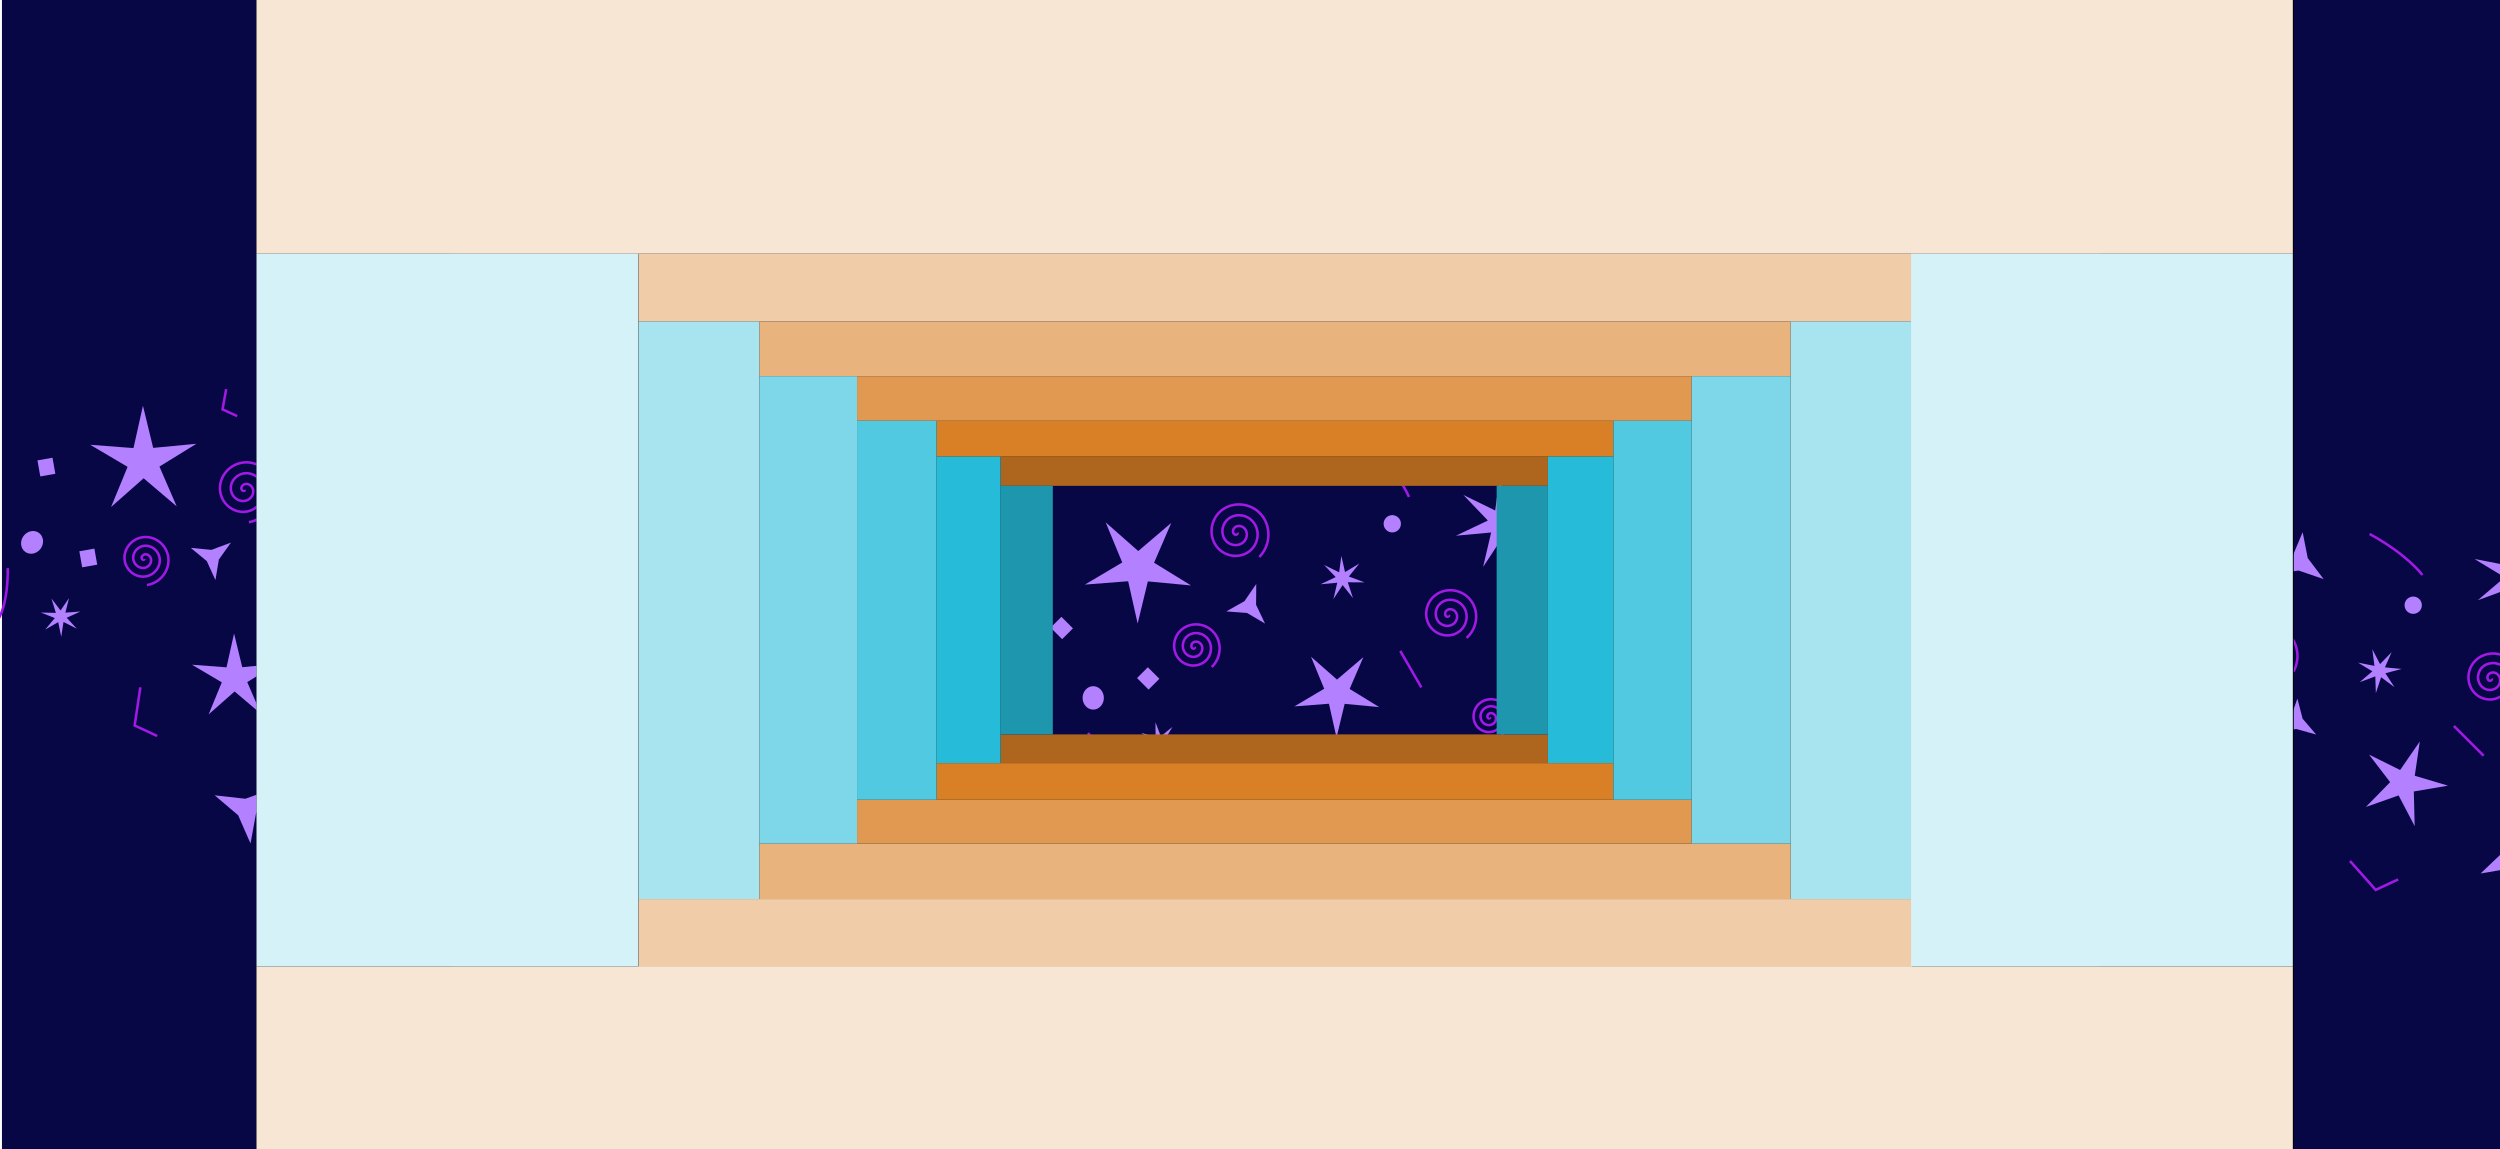
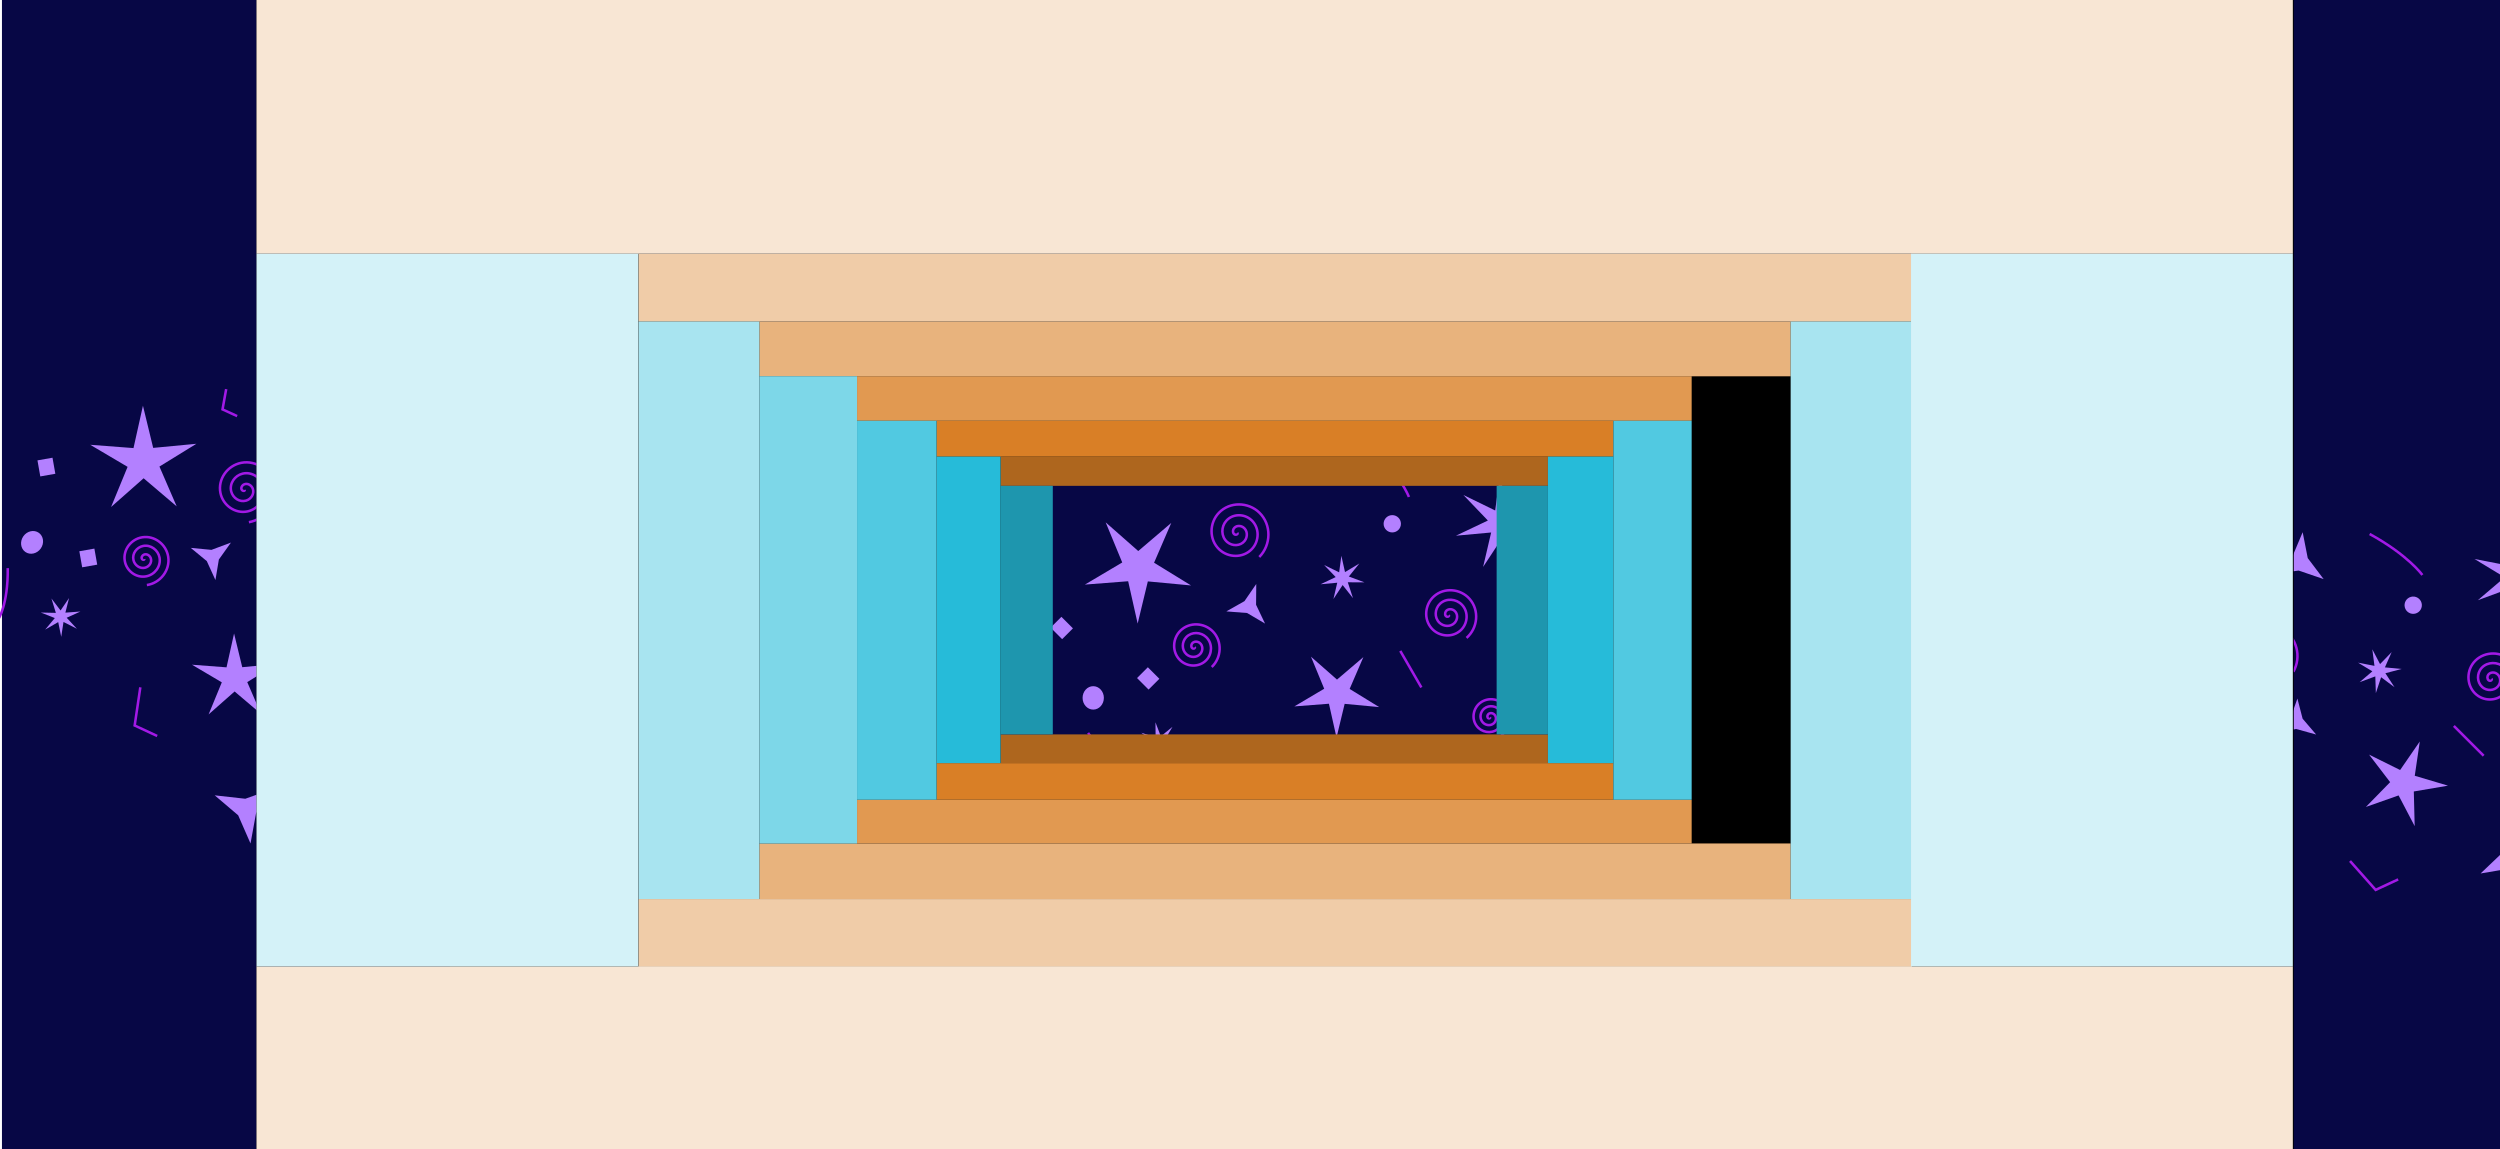
<svg xmlns="http://www.w3.org/2000/svg" xmlns:xlink="http://www.w3.org/1999/xlink" version="1.1" viewBox="0 0 966 444">
  <title>HTML frame, frameset</title>
  <desc>Frames und im Hintergrund ein Sternenhimmel</desc>
  <rect x=".755" y="-.316" width="970.37" height="472.1" fill="#070745" stroke-width=".977" />
  <filter id="blur" x="-.024" y="-.04" width="1.048" height="1.08">
    <feGaussianBlur stdDeviation="8 8" />
  </filter>
  <g id="space" transform="matrix(.984 0 0 .984 99.11 -.316)">
    <path transform="translate(413.08,-2.221)" d="m-63.064 230.85-3.999 16.567-3.731-16.63-16.992 1.316 14.663-8.687-6.503-15.754 12.793 11.261 12.973-11.053-6.756 15.647 14.521 8.923z" fill="#b380ff" />
    <path transform="matrix(.799 0 0 .799 477.69 92.264)" d="m-63.064 230.85-3.999 16.567-3.731-16.63-16.992 1.316 14.663-8.687-6.503-15.754 12.793 11.261 12.973-11.053-6.756 15.647 14.521 8.923z" fill="#b380ff" />
    <g fill="none" stroke="#a219e6">
      <path d="m385.14 209.57c0.433 0.475-0.427 0.818-0.79 0.72-0.984-0.266-1.085-1.547-0.65-2.299 0.777-1.346 2.636-1.422 3.809-0.581 1.721 1.235 1.771 3.74 0.511 5.318-1.679 2.103-4.85 2.124-6.828 0.441-2.489-2.117-2.479-5.962-0.372-8.337 2.553-2.877 7.076-2.836 9.847-0.302 3.266 2.987 3.194 8.191 0.232 11.356-3.42 3.655-9.306 3.553-12.866 0.163-4.045-3.852-3.911-10.421-0.093-14.376 4.284-4.436 11.537-4.271 15.885-0.023 4.827 4.715 4.63 12.654-0.046 17.395" />
      <path transform="translate(-70.229,-13.098)" d="m438.65 267.54c0.335 0.391-0.362 0.645-0.65 0.557-0.781-0.238-0.831-1.266-0.464-1.858 0.655-1.059 2.147-1.075 3.066-0.372 1.349 1.032 1.327 3.04 0.279 4.273-1.397 1.644-3.938 1.582-5.481 0.186-1.942-1.757-1.84-4.837-0.093-6.689 2.116-2.242 5.738-2.099 7.896 0 2.543 2.473 2.358 6.64-0.093 9.104-2.829 2.844-7.542 2.618-10.311-0.186-3.146-3.185-2.878-8.445 0.279-11.519 3.541-3.449 9.348-3.138 12.727 0.372 3.751 3.896 3.398 10.251-0.464 13.934" />
      <path d="m468.19 241.9c0.349 0.447-0.43 0.691-0.743 0.581-0.848-0.3-0.851-1.434-0.418-2.067 0.774-1.133 2.415-1.075 3.391-0.255 1.432 1.202 1.307 3.41 0.093 4.714-1.619 1.738-4.41 1.544-6.038-0.07-2.048-2.03-1.782-5.413 0.232-7.362 2.439-2.36 6.417-2.021 8.686 0.395 2.674 2.847 2.262 7.422-0.557 10.01-3.255 2.987-8.428 2.502-11.333-0.72-3.302-3.661-2.743-9.433 0.882-12.657 4.067-3.616 10.44-2.984 13.981 1.045 3.932 4.473 3.226 11.446-1.208 15.305" />
      <path d="m484.36 282.03c0.224 0.349-0.361 0.474-0.581 0.372-0.596-0.277-0.521-1.102-0.163-1.533 0.641-0.771 1.831-0.617 2.485 0.046 0.96 0.973 0.718 2.571-0.255 3.437-1.297 1.154-3.315 0.821-4.389-0.464-1.351-1.618-0.926-4.061 0.673-5.341 1.937-1.55 4.808-1.031 6.294 0.883 1.75 2.255 1.137 5.556-1.091 7.246-2.573 1.951-6.304 1.243-8.198-1.3-2.152-2.89-1.35-7.053 1.51-9.15 3.208-2.353 7.801-1.456 10.102 1.719 2.554 3.525 1.563 8.55-1.928 11.055" />
    </g>
    <g fill="#b380ff">
      <ellipse cx="328.57" cy="274.37" rx="4.18" ry="4.598" />
      <circle cx="446" cy="206" r="3.4" />
      <path transform="translate(10.033,2.508)" d="m420.54 232.7-4.066-5.15-3.609 5.48 1.491-6.39-6.535 0.596 5.926-2.818-4.54-4.738 5.898 2.876 0.873-6.503 1.429 6.404 5.629-3.372-4.116 5.11 6.146 2.299-6.562-0.032z" />
      <path d="m359.23 298.19-4.291-4.061-2.504 5.351 0.499-5.887-5.745 1.379 4.914-3.28-4.66-3.632 5.628 1.796-0.066-5.908 2.105 5.521 4.578-3.735-3.004 5.087 5.774 1.25-5.85 0.823z" />
      <rect transform="rotate(45)" x="433" y="-62" width="6.4" height="6" />
      <rect transform="rotate(45)" x="395" y="-52" width="6.4" height="6" />
      <path transform="matrix(2.116,0,0,2.116,-391.95,-270.15)" d="m420.54 232.7-4.066-5.15-3.609 5.48 1.491-6.39-6.535 0.596 5.926-2.818-4.54-4.738 5.898 2.876 0.873-6.503 1.429 6.404 5.629-3.372-4.116 5.11 6.146 2.299-6.562-0.032z" />
      <path d="m414.68 187-8.591-5.775-10.254-1.423 9.297-4.553 6.359-8.168-0.706 10.328z" />
      <path d="m466.66 322.03-10.326-6.295-12.04-1.13 10.615-5.795 6.999-9.862-0.289 12.09z" />
      <path d="m396.04 245.19-7.044-4.148-8.149-0.639 7.114-4.026 4.628-6.738-0.07 8.174z" />
    </g>
    <g fill="none" stroke="#a219e6" stroke-width="1px">
      <path d="m449.15 255.93 8.272 14.328" />
      <path d="m326.55 288.13c8.475 11.864 8.475 18.644 8.475 18.644" />
      <path d="m436.72 174.57c12.429 11.864 15.819 20.904 15.819 20.904" />
      <path d="m396.04 296.61 6.78 13.559 9.604-1.695" />
      <path d="m356.49 181.35 3.39 7.345 6.215-1.13" />
    </g>
  </g>
  <use transform="rotate(35 312.7 -410.61)" xlink:href="#space" />
  <use transform="rotate(-15 854.71 -1280.1)" xlink:href="#space" />
  <g transform="matrix(.343 0 0 .343 355.35 153.43)">
    <rect width="800" height="100" fill="#ae661e" />
    <rect y="380" width="800" height="100" fill="#ae661e" />
    <rect y="100" width="150" height="280" fill="#1e96ae" />
    <rect x="650" y="100" width="150" height="280" fill="#1e96ae" />
  </g>
  <g transform="matrix(.423 0 0 .423 323.17 134.13)" fill="hsla(0,0%,0%,0.5)" filter="url(#blur)">
    <rect width="800" height="100" />
    <rect y="380" width="800" height="100" />
    <rect y="100" width="150" height="280" />
    <rect x="650" y="100" width="150" height="280" />
  </g>
  <g transform="matrix(.423 0 0 .423 323.17 134.13)">
    <rect width="800" height="100" fill="#d97f26" />
    <rect y="380" width="800" height="100" fill="#d97f26" />
    <rect y="100" width="150" height="280" fill="#26bbd9" />
    <rect x="650" y="100" width="150" height="280" fill="#26bbd9" />
  </g>
  <g transform="matrix(.523 0 0 .523 283.45 110.28)" fill="hsla(0,0%,0%,0.5)" filter="url(#blur)">
    <rect width="800" height="100" />
    <rect y="380" width="800" height="100" />
    <rect y="100" width="150" height="280" />
    <rect x="650" y="100" width="150" height="280" />
  </g>
  <g transform="matrix(.523 0 0 .523 283.45 110.28)">
    <rect width="800" height="100" fill="#e19951" />
    <rect y="380" width="800" height="100" fill="#e19951" />
    <rect y="100" width="150" height="280" fill="#51c9e1" />
    <rect x="650" y="100" width="150" height="280" fill="#51c9e1" />
  </g>
  <g transform="matrix(.645 0 0 .645 234.41 80.862)" fill="hsla(0,0%,0%,0.5)" filter="url(#blur)">
    <rect width="800" height="100" />
    <rect y="380" width="800" height="100" />
    <rect y="100" width="150" height="280" />
    <rect x="650" y="100" width="150" height="280" />
  </g>
  <g transform="matrix(.645 0 0 .645 234.41 80.862)">
    <rect width="800" height="100" fill="#e8b37d" />
    <rect y="380" width="800" height="100" fill="#e8b37d" />
    <rect y="100" width="150" height="280" fill="#7dd7e8" />
-     <rect x="650" y="100" width="150" height="280" fill="#7dd7e8" />
  </g>
  <g transform="matrix(.797 0 0 .797 173.86 44.534)" fill="hsla(0,0%,0%,0.5)" filter="url(#blur)">
    <rect width="800" height="100" />
    <rect y="380" width="800" height="100" />
    <rect y="100" width="150" height="280" />
    <rect x="650" y="100" width="150" height="280" />
  </g>
  <g transform="matrix(.797 0 0 .797 173.86 44.534)">
    <rect width="800" height="100" fill="#f0cca8" />
    <rect y="380" width="800" height="100" fill="#f0cca8" />
    <rect y="100" width="150" height="280" fill="#a8e4f0" />
    <rect x="650" y="100" width="150" height="280" fill="#a8e4f0" />
  </g>
  <g transform="matrix(.984 0 0 .984 99.11 -.316)" fill="hsla(0,0%,0%,0.5)" filter="url(#blur)">
    <rect width="800" height="100" />
    <rect y="380" width="800" height="100" />
    <rect y="100" width="150" height="280" />
    <rect x="650" y="100" width="150" height="280" />
  </g>
  <g stroke-width=".984">
    <rect x="99.11" y="-.316" width="786.84" height="98.355" fill="#f8e6d4" />
    <rect x="99.11" y="373.43" width="786.84" height="98.355" fill="#f8e6d4" />
    <rect x="99.11" y="98.039" width="147.53" height="275.39" fill="#d4f2f8" />
    <rect x="738.42" y="98.039" width="147.53" height="275.39" fill="#d4f2f8" />
  </g>
</svg>